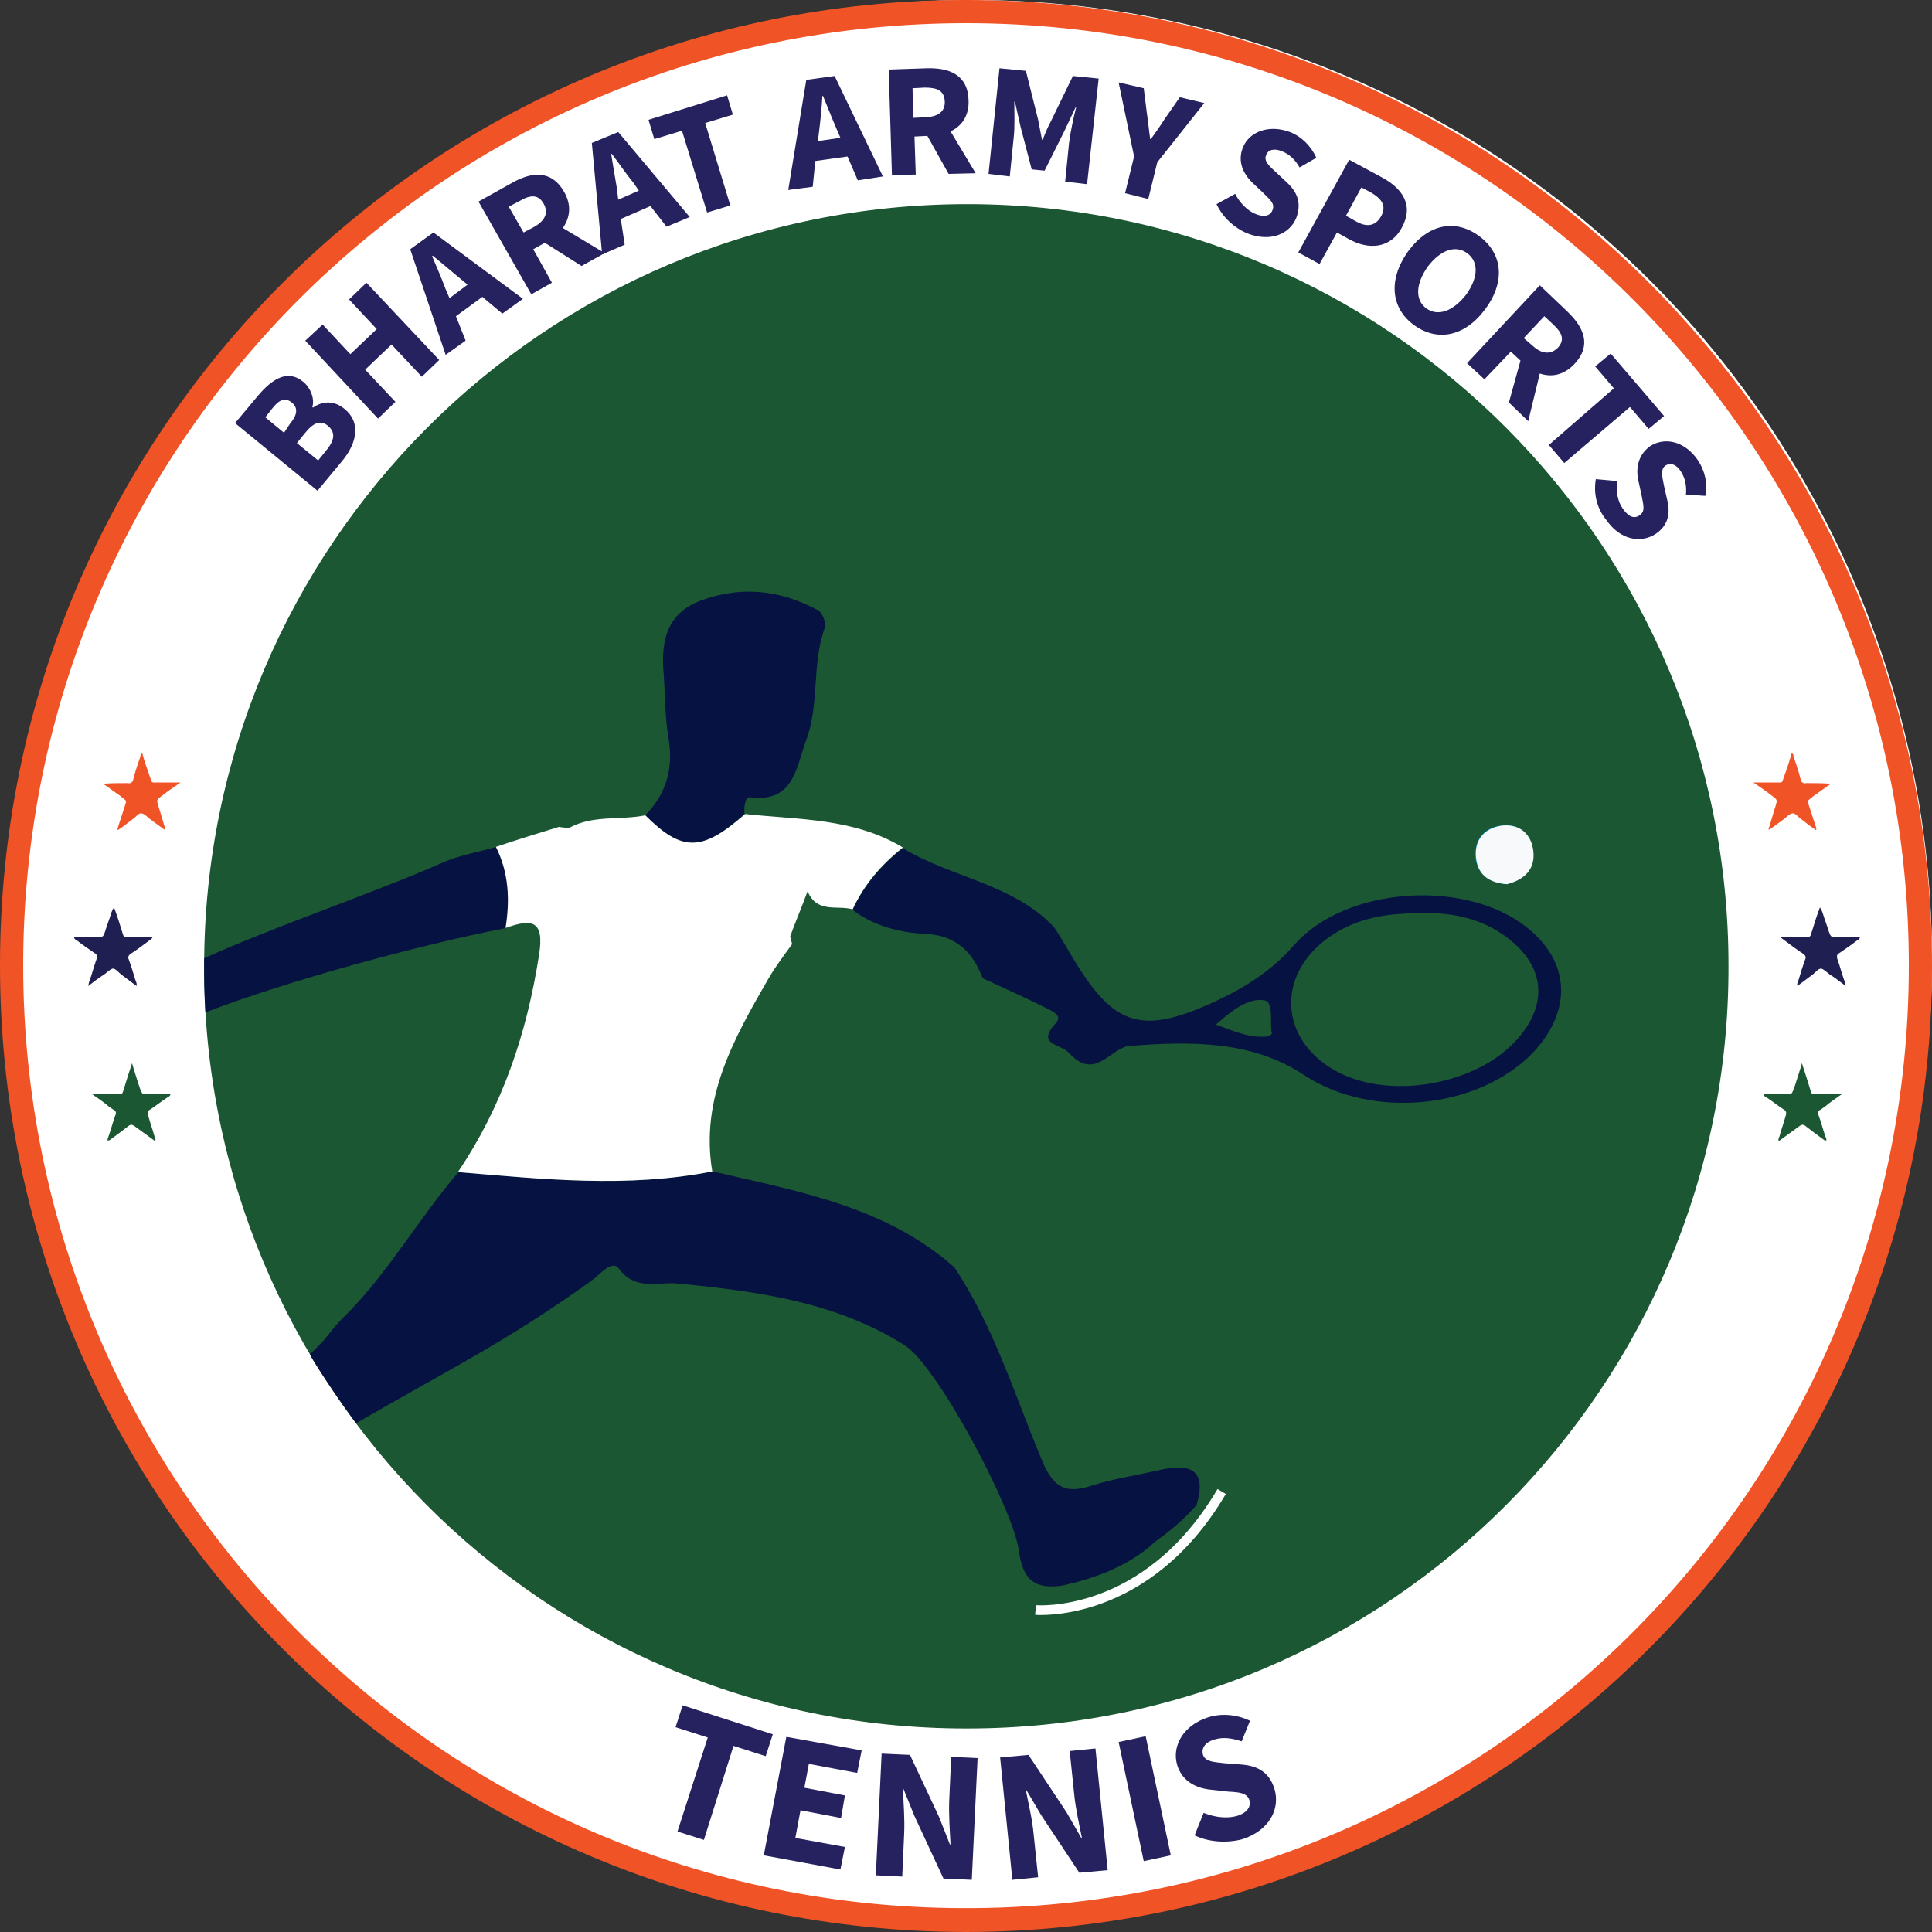
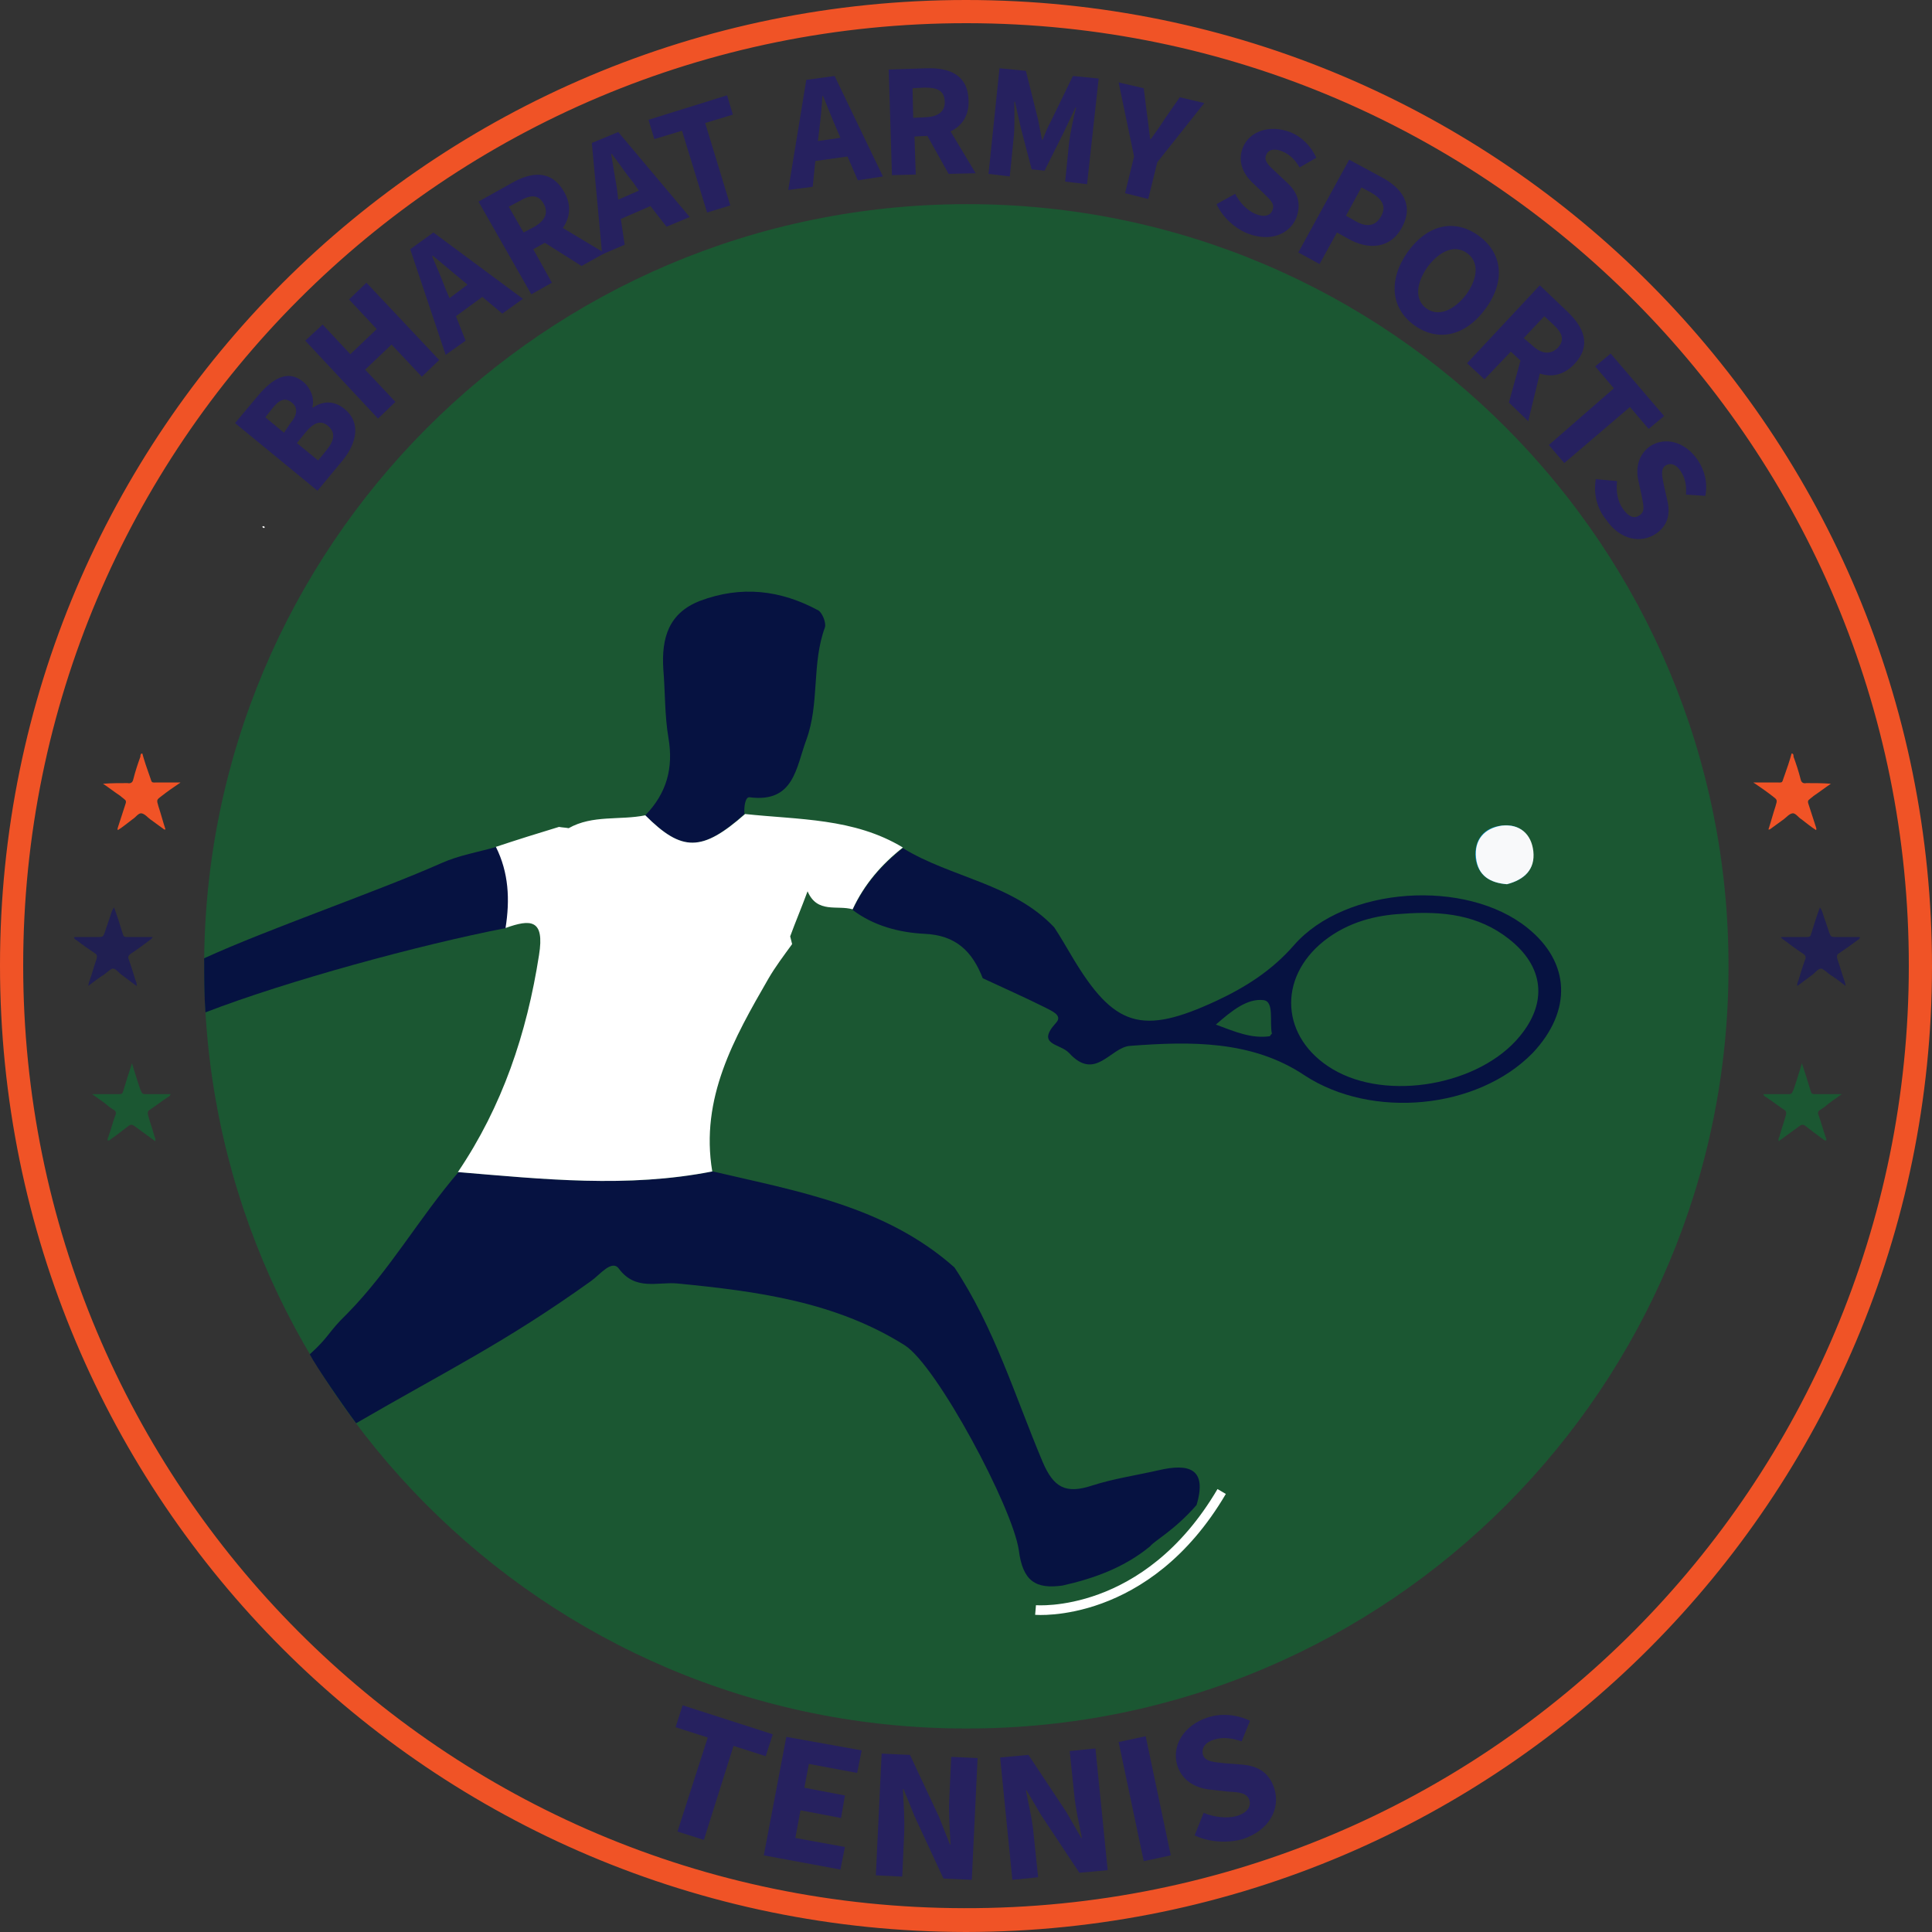
<svg xmlns="http://www.w3.org/2000/svg" version="1.1" id="Layer_1" x="0px" y="0px" viewBox="0 0 300 300" style="enable-background:new 0 0 300 300;" xml:space="preserve">
  <rect x="0" y="0" width="300" height="300" fill="#333333" stroke="none" />
  <style type="text/css">
	.st0{fill:#FFFFFF;}
	.st1{fill:#F05326;}
	.st2{fill:#1B5732;}
	.st3{fill:#201F52;}
	.st4{fill:#26215F;}
	.st5{fill:#0190CB;}
	.st6{fill:#061241;}
	.st7{fill:#0921AE;}
	.st8{fill:#F8F9FA;}
	.st9{fill:none;stroke:#FFFFFF;stroke-width:1.5;stroke-miterlimit:10;}
</style>
  <g>
    <g>
      <g>
-         <circle class="st0" cx="150.9" cy="149.1" r="149.1" />
        <path class="st1" d="M150,300C67.1,299.9,0,232.9,0,149.9C0,67,67.2,0,150,0c83.4,0,150.1,67.7,150,150.2     C299.9,232.4,233.2,299.9,150,300z M296.4,150C296.5,69.8,231.5,3.7,150.2,3.6C69,3.5,3.6,69.2,3.6,149.9     c0,80.6,65.1,146.3,146.1,146.4C231.3,296.5,296.4,230.3,296.4,150z" />
        <path class="st2" d="M268.4,150.1c0.1,64.9-52.5,118.4-118.4,118.3c-65.9,0-118.4-53.5-118.3-118.4c0-65,52.7-118.3,118.5-118.3     C215.9,31.7,268.5,85.1,268.4,150.1z M264.8,150.1c0-63.4-51.3-114.7-114.7-114.8C86.7,35.2,35.3,86.7,35.3,150     c0,63.4,51.4,114.8,114.8,114.8C213.4,264.8,264.8,213.4,264.8,150.1z" />
        <g>
          <path class="st3" d="M276.6,145.5c1.2,0,2.5,0,3.7,0c0.8,0,0.8,0,1-0.7c0.4-1.3,0.8-2.6,1.3-3.9c0.2,0.3,0.3,0.5,0.4,0.8      c0.3,1,0.7,2,1,3c0.3,0.8,0.3,0.8,1.2,0.8c1.2,0,2.4,0,3.6,0c0,0.3-0.2,0.4-0.4,0.5c-0.9,0.7-1.9,1.4-2.8,2      c-0.4,0.2-0.4,0.5-0.3,0.9c0.4,1.1,0.7,2.3,1.1,3.4c0.1,0.2,0.1,0.4,0.2,0.8c-0.9-0.7-1.7-1.3-2.5-1.8c-0.4-0.3-0.9-0.8-1.3-0.9      c-0.5,0-0.9,0.6-1.3,0.9c-0.8,0.6-1.6,1.2-2.4,1.8c-0.1-0.4,0.1-0.7,0.2-1c0.3-1,0.6-2,1-3.1c0.2-0.4,0-0.7-0.3-0.9      c-1.1-0.7-2.1-1.5-3.2-2.3C276.5,145.6,276.5,145.5,276.6,145.5z" />
          <path class="st1" d="M272.3,121.5c1.1,0,2.2,0,3.3,0c1.4,0,1,0.2,1.5-1.1c0.4-1.1,0.8-2.3,1.1-3.4c0.3,0,0.3,0.3,0.3,0.5      c0.4,1.1,0.8,2.3,1.1,3.5c0.1,0.5,0.4,0.7,0.9,0.6c1.3,0,2.5,0,3.8,0.1c-0.9,0.6-1.8,1.3-2.7,1.9c-0.2,0.2-0.4,0.3-0.6,0.5      c-0.3,0.2-0.3,0.4-0.2,0.7c0.4,1.2,0.8,2.5,1.2,3.7c0,0.1,0.1,0.2,0,0.4c-0.8-0.5-1.5-1.1-2.3-1.7c-0.5-0.3-0.9-1-1.4-0.9      c-0.5,0.1-0.9,0.6-1.3,0.9c-0.7,0.5-1.5,1.1-2.2,1.6c0,0-0.1,0-0.2,0c0.4-1.2,0.7-2.4,1.1-3.6c0.3-1,0.3-1-0.5-1.6      c-0.9-0.7-1.9-1.4-2.8-2C272.3,121.6,272.3,121.5,272.3,121.5z" />
          <path class="st2" d="M279.8,165.1c0.5,1.5,0.9,2.8,1.3,4.1c0.2,0.7,0.2,0.7,1,0.7c1,0,2.1,0,3.1,0c0.2,0,0.4,0,0.8,0      c-1,0.7-1.9,1.3-2.7,2c-0.2,0.1-0.4,0.3-0.6,0.4c-0.4,0.2-0.5,0.5-0.3,0.9c0.4,1.1,0.7,2.3,1.1,3.4c0.1,0.2,0.1,0.3,0.1,0.5      c-0.3,0-0.4-0.1-0.5-0.2c-1-0.7-1.9-1.4-2.8-2.1c-0.3-0.2-0.5-0.2-0.8,0c-1.1,0.8-2.2,1.6-3.3,2.4c-0.1-0.3,0-0.5,0.1-0.7      c0.3-1.1,0.7-2.2,1-3.3c0.1-0.4,0.1-0.7-0.3-0.9c-0.9-0.6-1.8-1.3-2.7-1.9c-0.2-0.1-0.4-0.2-0.5-0.5c0.5,0,0.9,0,1.3,0      c0.8,0,1.6,0,2.4,0c0.7,0,0.7,0,1-0.7c0.4-1.1,0.7-2.2,1.1-3.4C279.6,165.7,279.7,165.5,279.8,165.1z" />
        </g>
        <g>
          <path class="st3" d="M23.7,145.5c-1.2,0-2.5,0-3.7,0c-0.8,0-0.8,0-1-0.7c-0.4-1.3-0.8-2.6-1.3-3.9c-0.2,0.3-0.3,0.5-0.4,0.8      c-0.3,1-0.7,2-1,3c-0.3,0.8-0.3,0.8-1.2,0.8c-1.2,0-2.4,0-3.6,0c0,0.3,0.2,0.4,0.4,0.5c0.9,0.7,1.9,1.4,2.8,2      c0.4,0.2,0.4,0.5,0.3,0.9c-0.4,1.1-0.7,2.3-1.1,3.4c-0.1,0.2-0.1,0.4-0.2,0.8c0.9-0.7,1.7-1.3,2.5-1.8c0.4-0.3,0.9-0.8,1.3-0.9      c0.5,0,0.9,0.6,1.3,0.9c0.8,0.6,1.6,1.2,2.4,1.8c0.1-0.4-0.1-0.7-0.2-1c-0.3-1-0.6-2-1-3.1c-0.2-0.4,0-0.7,0.3-0.9      c1.1-0.7,2.1-1.5,3.2-2.3C23.7,145.6,23.7,145.5,23.7,145.5z" />
          <path class="st1" d="M28,121.5c-1.1,0-2.2,0-3.3,0c-1.4,0-1,0.2-1.5-1.1c-0.4-1.1-0.8-2.3-1.1-3.4c-0.3,0-0.3,0.3-0.3,0.5      c-0.4,1.1-0.8,2.3-1.1,3.5c-0.1,0.5-0.4,0.7-0.9,0.6c-1.3,0-2.5,0-3.8,0.1c0.9,0.6,1.8,1.3,2.7,1.9c0.2,0.2,0.4,0.3,0.6,0.5      c0.3,0.2,0.3,0.4,0.2,0.7c-0.4,1.2-0.8,2.5-1.2,3.7c0,0.1-0.1,0.2,0,0.4c0.8-0.5,1.5-1.1,2.3-1.7c0.5-0.3,0.9-1,1.4-0.9      c0.5,0.1,0.9,0.6,1.3,0.9c0.7,0.5,1.5,1.1,2.2,1.6c0,0,0.1,0,0.2,0c-0.4-1.2-0.7-2.4-1.1-3.6c-0.3-1-0.3-1,0.5-1.6      c0.9-0.7,1.9-1.4,2.8-2C28,121.6,28,121.5,28,121.5z" />
          <path class="st2" d="M20.5,165.1c-0.5,1.5-0.9,2.8-1.3,4.1c-0.2,0.7-0.2,0.7-1,0.7c-1,0-2.1,0-3.1,0c-0.2,0-0.4,0-0.8,0      c1,0.7,1.9,1.3,2.7,2c0.2,0.1,0.4,0.3,0.6,0.4c0.4,0.2,0.5,0.5,0.3,0.9c-0.4,1.1-0.7,2.3-1.1,3.4c-0.1,0.2-0.1,0.3-0.1,0.5      c0.3,0,0.4-0.1,0.5-0.2c1-0.7,1.9-1.4,2.8-2.1c0.3-0.2,0.5-0.2,0.8,0c1.1,0.8,2.2,1.6,3.3,2.4c0.1-0.3,0-0.5-0.1-0.7      c-0.3-1.1-0.7-2.2-1-3.3c-0.1-0.4-0.1-0.7,0.3-0.9c0.9-0.6,1.8-1.3,2.7-1.9c0.2-0.1,0.4-0.2,0.5-0.5c-0.5,0-0.9,0-1.3,0      c-0.8,0-1.6,0-2.4,0c-0.7,0-0.7,0-1-0.7c-0.4-1.1-0.7-2.2-1.1-3.4C20.7,165.7,20.6,165.5,20.5,165.1z" />
        </g>
        <path class="st2" d="M267.1,150.1c0,64.6-52.4,117-117.1,117.1c-64.6,0-117.1-52.5-117.1-117.1C32.9,85.5,85.4,32.9,150.1,33     C214.8,33,267.1,85.4,267.1,150.1z" />
        <path class="st0" d="M40.9,81.7c0.1,0,0.2,0.1,0.2,0.2c-0.1,0.2-0.3,0-0.4-0.1C40.8,81.8,40.8,81.7,40.9,81.7z" />
        <g>
          <path class="st4" d="M36.5,65.7l3.6-4.3c2.2-2.6,4.6-4.1,7-2.1c1.1,0.9,1.8,2.6,1.4,3.9l0.1,0.1c1.4-1,3.2-1.2,4.9,0.2      c2.6,2.1,1.9,5.3-0.3,8l-3.9,4.7L36.5,65.7z M45.1,65.7c1.2-1.4,1.1-2.5,0.2-3.2c-1-0.8-1.9-0.5-3,0.9l-1.1,1.4l2.9,2.4      L45.1,65.7z M50.7,69.9c1.3-1.6,1.4-2.8,0.2-3.8c-1.1-0.9-2.2-0.5-3.5,1.1l-1.3,1.6l3.3,2.7L50.7,69.9z" />
          <path class="st4" d="M47.4,52.9l2.7-2.5l4.3,4.6l4.1-3.9l-4.3-4.6l2.7-2.6l11.3,12l-2.7,2.6l-4.7-5l-4.1,3.9l4.7,5L58.7,65      L47.4,52.9z" />
          <path class="st4" d="M63.7,38.7l3.6-2.6l13.9,10.3l-3.2,2.3l-3.1-2.6l-4.1,3l1.5,3.8l-3.1,2.2L63.7,38.7z M69.8,46.3l2.8-2.1      l-1.2-1c-1.3-1.1-2.9-2.4-4.2-3.5l-0.1,0.1c0.7,1.6,1.5,3.5,2.1,5.1L69.8,46.3z" />
          <path class="st4" d="M74.3,31.3l5.2-2.9c3-1.7,6.1-2.1,8.1,1.4c1.2,2.1,0.9,4-0.2,5.6l6.5,3.9l-3.6,2l-5.7-3.6l-1.8,1l2.9,5.2      l-3.2,1.8L74.3,31.3z M83,35.2c1.7-1,2.2-2.2,1.4-3.6c-0.8-1.4-2-1.4-3.7-0.4L79,32.1l2.3,4L83,35.2z" />
          <path class="st4" d="M91.9,22.2l4.1-1.7l11.1,13.2l-3.6,1.5L101,32L96.4,34l0.6,4l-3.5,1.5L91.9,22.2z M96,31l3.2-1.4l-0.9-1.3      c-1.1-1.3-2.2-3-3.3-4.4l-0.1,0c0.3,1.8,0.6,3.7,0.9,5.4L96,31z" />
          <path class="st4" d="M105.9,20.3l-4.3,1.3l-0.9-3l12.2-3.8l0.9,3l-4.3,1.3l3.9,12.8l-3.6,1.1L105.9,20.3z" />
          <path class="st4" d="M125.2,12.4l4.4-0.6l7.5,15.6l-3.9,0.6l-1.6-3.7l-5,0.7l-0.4,4l-3.8,0.5L125.2,12.4z M127,21.9l3.5-0.5      l-0.6-1.4c-0.7-1.6-1.4-3.4-2.1-5.1l-0.1,0c-0.1,1.8-0.3,3.8-0.5,5.4L127,21.9z" />
          <path class="st4" d="M138,10.8l5.9-0.2c3.5-0.1,6.4,1,6.5,5c0.1,2.4-1.1,4-2.8,4.8l3.9,6.5l-4.2,0.1l-3.3-5.9l-2,0.1l0.2,5.9      l-3.7,0.1L138,10.8z M143.8,18.2c1.9-0.1,3-0.9,2.9-2.5s-1.1-2.1-3.1-2.1l-1.9,0.1l0.1,4.6L143.8,18.2z" />
          <path class="st4" d="M155.2,10.6l4.1,0.4l1.9,7.6c0.2,1,0.4,2.1,0.6,3.1l0.1,0c0.4-1,0.8-2,1.3-2.9l3.4-7l4,0.4l-1.8,16.4      l-3.4-0.4l0.6-6c0.2-1.6,0.7-4,1.1-5.5l-0.1,0l-1.8,3.8l-3,6l-2-0.2l-1.7-6.5l-0.9-4l-0.1,0c0,1.6,0.1,4-0.1,5.6l-0.6,6      l-3.3-0.4L155.2,10.6z" />
          <path class="st4" d="M176.1,24.3l-2.4-11.5l3.9,0.9l0.5,4c0.2,1.3,0.3,2.5,0.5,3.9l0.1,0c0.8-1.1,1.5-2.1,2.2-3.2l2.3-3.3      l3.8,0.9l-7.3,9.2l-1.4,5.7l-3.6-0.9L176.1,24.3z" />
          <path class="st4" d="M188.9,31.7l2.9-1.6c0.7,1.4,1.9,2.6,3.1,3.1c1.4,0.6,2.4,0.3,2.7-0.6c0.4-1-0.4-1.6-1.5-2.7l-1.7-1.6      c-1.3-1.3-2.3-3.2-1.4-5.4c1-2.5,4.1-3.6,7.3-2.4c1.8,0.7,3.3,2.2,4.1,4l-2.6,1.5c-0.7-1.2-1.5-2-2.7-2.5      c-1.2-0.5-2.2-0.3-2.5,0.6c-0.4,0.9,0.5,1.7,1.6,2.7l1.7,1.6c1.6,1.5,2.2,3.2,1.4,5.4c-1,2.5-4,3.9-7.7,2.4      C191.7,35.4,189.9,33.8,188.9,31.7z" />
          <path class="st4" d="M209.5,24.8l5,2.7c3.2,1.7,5.1,4.3,3.2,7.8c-1.8,3.4-5.3,3.5-8.3,1.8l-1.8-1l-2.7,4.9l-3.3-1.8L209.5,24.8z       M210.6,34.4c1.8,1,3.1,0.6,3.9-0.9c0.8-1.5,0.1-2.6-1.6-3.6l-1.5-0.8l-2.4,4.4L210.6,34.4z" />
          <path class="st4" d="M218.6,39.1c3.2-4.4,7.4-5.1,11-2.5c3.6,2.6,4.3,6.9,1.1,11.3c-3.2,4.4-7.5,5.2-11.1,2.6      C216,47.9,215.5,43.5,218.6,39.1z M227.7,45.7c1.9-2.7,1.9-5.1,0.1-6.4c-1.8-1.3-4.1-0.5-6.1,2.1c-1.9,2.7-2,5.2-0.2,6.5      C223.3,49.2,225.7,48.3,227.7,45.7z" />
          <path class="st4" d="M239.1,44.3l4.3,4.1c2.5,2.4,3.8,5.2,1.1,8.1c-1.7,1.8-3.6,2.1-5.4,1.5l-1.8,7.4l-3-2.9l1.8-6.5l-1.5-1.4      l-4.1,4.3l-2.7-2.5L239.1,44.3z M238,53.7c1.4,1.3,2.8,1.4,3.9,0.3c1.1-1.2,0.7-2.3-0.7-3.6l-1.4-1.3l-3.2,3.4L238,53.7z" />
          <path class="st4" d="M250.6,60.3l-2.9-3.4l2.4-2l8.3,9.7l-2.4,2l-2.9-3.4l-10.2,8.7l-2.4-2.8L250.6,60.3z" />
          <path class="st4" d="M247.8,74.4l3.3,0.3c-0.2,1.6,0.1,3.2,0.9,4.3c0.9,1.3,1.8,1.6,2.6,1c0.9-0.6,0.6-1.5,0.3-3.1l-0.5-2.3      c-0.4-1.8-0.1-3.9,1.8-5.3c2.3-1.5,5.4-0.8,7.4,2.1c1.1,1.6,1.6,3.6,1.2,5.6l-3-0.2c0.1-1.4-0.1-2.5-0.8-3.6      c-0.7-1.1-1.6-1.4-2.4-0.9c-0.8,0.6-0.5,1.7-0.2,3.2l0.5,2.2c0.5,2.1,0.1,3.9-1.8,5.2c-2.3,1.5-5.5,1-7.7-2.2      C248,79,247.4,76.7,247.8,74.4z" />
        </g>
        <g>
          <path class="st4" d="M109.9,269.8l-5-1.6l1.1-3.4l14,4.5l-1.1,3.4l-5-1.6l-4.6,14.6l-4.1-1.3L109.9,269.8z" />
          <path class="st4" d="M122.1,269.7l11.7,2.1l-0.7,3.5l-7.5-1.4l-0.7,3.7l6.3,1.2l-0.6,3.5l-6.3-1.2l-0.8,4.3l7.7,1.4l-0.7,3.5      l-11.9-2.2L122.1,269.7z" />
          <path class="st4" d="M136.9,272.3l4.4,0.2l4.5,9.6l1.7,4.3l0.1,0c-0.1-2-0.3-4.7-0.2-6.9l0.3-6.7l4.1,0.2l-0.9,18.9l-4.4-0.2      L142,282l-1.7-4.2l-0.1,0c0.1,2.1,0.3,4.6,0.2,6.9l-0.3,6.7l-4.1-0.2L136.9,272.3z" />
          <path class="st4" d="M155.3,272.9l4.4-0.4l5.9,8.9l2.3,4l0.1,0c-0.4-2-1-4.6-1.2-6.8l-0.7-6.7l4-0.4l1.9,18.9l-4.4,0.4l-5.9-8.9      l-2.3-3.9l-0.1,0c0.4,2.1,1,4.5,1.2,6.8l0.7,6.7l-4,0.4L155.3,272.9z" />
          <path class="st4" d="M173.7,270.5l4.2-0.9l3.9,18.5l-4.2,0.9L173.7,270.5z" />
          <path class="st4" d="M185.5,285l1.4-3.5c1.7,0.7,3.6,0.9,5.1,0.5c1.7-0.5,2.3-1.5,2-2.5c-0.4-1.1-1.5-1.2-3.3-1.3l-2.7-0.3      c-2.1-0.2-4.4-1.2-5.2-3.8c-0.9-3,1-6.2,4.7-7.4c2.1-0.7,4.5-0.5,6.6,0.5l-1.3,3.2c-1.5-0.5-2.8-0.7-4.2-0.3      c-1.4,0.4-2.1,1.3-1.8,2.4c0.4,1.1,1.7,1.1,3.4,1.3l2.6,0.2c2.5,0.2,4.3,1.2,5.1,3.8c0.9,3-0.7,6.4-5,7.8      C190.6,286.2,187.8,286.1,185.5,285z" />
        </g>
      </g>
    </g>
    <g>
      <g>
        <g>
          <path class="st5" d="M234,137.3c2.7-0.7,4.4-2.3,4-5.1c-0.3-2.7-2.1-4.4-4.9-4c-2.7,0.3-4.2,2.2-4,5      C229.5,136,231.4,137.1,234,137.3z" />
          <path class="st6" d="M140.5,208.9c-10.8-6.8-23-8.4-35.3-9.6c-3-0.3-6.5,1.2-9.1-2.3c-1.1-1.5-3,1-4.3,1.9      c-13.4,9.6-22.2,13.8-36.5,22.1c-2.1-2.8-6.2-8.8-7.2-10.7c3.1-2.8,2.8-3.4,5.8-6.3c6.6-6.7,11.2-14.9,17.3-22      c13.2,1.1,26.3,2.5,39.5-0.1c13.2,3.1,26.8,5.4,37.5,14.9c6.2,9.3,9.4,20,13.7,30.2c1.7,4,3.6,5,7.6,3.7      c3.4-1.1,6.9-1.6,10.4-2.4c4.7-1.1,7.6-0.3,5.9,5.4c0,0,0,0,0,0c-3.5,4-6.5,5.5-7.2,6.4c-4,3.3-8.7,5-13.6,6.1      c-4.2,0.6-6.2-0.7-6.8-5.5C157.2,234,145.5,212.1,140.5,208.9z" />
          <path class="st6" d="M31.7,148.8c9.8-4.5,27-10.4,36.9-14.8c2.7-1.2,5.7-1.7,8.5-2.5c2,4,2.2,8.2,1.5,12.6      c-13.4,2.6-34,8.2-46.7,13.1C31.7,154.4,31.7,151.6,31.7,148.8z" />
          <path class="st6" d="M100.2,126.6c3.3-3.4,4.4-7.3,3.6-12c-0.6-3.5-0.5-7.1-0.8-10.7c-0.3-4.8,0.8-8.7,5.7-10.6      c6.4-2.4,12.5-1.7,18.4,1.5c0.6,0.4,1.2,1.9,1,2.6c-2.1,5.7-0.8,11.8-2.9,17.5c-1.6,4.3-1.9,9.8-8.8,8.9      c-0.7-0.1-0.9,1.6-0.8,2.6C109,132.3,105.9,132.3,100.2,126.6z" />
          <path class="st0" d="M115.7,126.4c-6.7,5.9-9.8,5.9-15.5,0.2c-3.9,0.8-8.2-0.1-11.9,2c-0.5-0.1-1-0.1-1.5-0.2      c-3.3,1-6.5,2-9.8,3.1c2,4,2.2,8.2,1.5,12.6c3.9-1.4,6.1-1.4,5.2,4.2c-1.9,12.2-5.7,23.5-12.6,33.7c13.2,1.1,26.3,2.5,39.5-0.1      c-1.9-11.4,3.4-20.7,8.7-29.9c1.1-1.9,2.4-3.6,3.7-5.4c-0.1-0.4-0.2-0.8-0.3-1.2c0.8-2.2,1.7-4.3,2.7-7c1.5,3.5,4.6,2.1,7,2.8      c1.8-3.9,4.5-7,7.8-9.6C132.6,127,124,127.3,115.7,126.4z" />
          <path class="st7" d="M69.3,79.6c0.4-0.4,0.8-0.8,1.2-1.2C70.1,78.8,69.7,79.2,69.3,79.6z" />
          <path class="st8" d="M234,137.3c-2.6-0.2-4.5-1.3-4.8-4.1c-0.3-2.8,1.3-4.6,4-5c2.8-0.3,4.6,1.3,4.9,4      C238.4,135,236.7,136.6,234,137.3z" />
          <path class="st6" d="M237.2,144.1c-9.5-7.7-28.3-6.5-36.3,2.7c-3.4,3.9-7.5,6.5-12,8.6c-11.6,5.4-15.9,4.1-22.4-6.8      c-0.9-1.5-1.8-3.1-2.8-4.6c-6.4-6.8-16-7.7-23.5-12.3c-3.3,2.6-6,5.7-7.8,9.6c3.3,2.5,7.3,3.5,11.1,3.7c5,0.2,7.5,2.8,9.1,6.9      c3.2,1.5,6.4,2.9,9.6,4.5c0.9,0.5,2.9,1.2,1.8,2.4c-3.2,3.5,0.6,3.2,2,4.7c4.1,4.5,6.4-0.9,9.5-1.1c9.3-0.7,18.9-0.9,27.1,4.6      c10.4,6.8,26.8,5.3,35.4-3.5C244.2,156.9,243.8,149.4,237.2,144.1z M196.2,155.3c1.7,0.2,0.9,3.4,1.3,5.2c0,0-0.3,0.3-0.3,0.4      c-2.8,0.4-5.2-0.6-8.4-1.8C191.3,156.9,193.7,155,196.2,155.3z M236,160.9c-6.2,7.6-20.6,10.2-29.1,5.1      c-8-4.8-8.6-14.1-1.3-19.9c3.8-3,8.2-4,12.1-4.2c6.4-0.5,11.9,0.2,16.6,3.9C239.8,150.1,240.3,155.7,236,160.9z" />
        </g>
      </g>
      <path class="st9" d="M160.8,250c0,0,17.2,1.5,28.9-18.4" />
    </g>
  </g>
</svg>